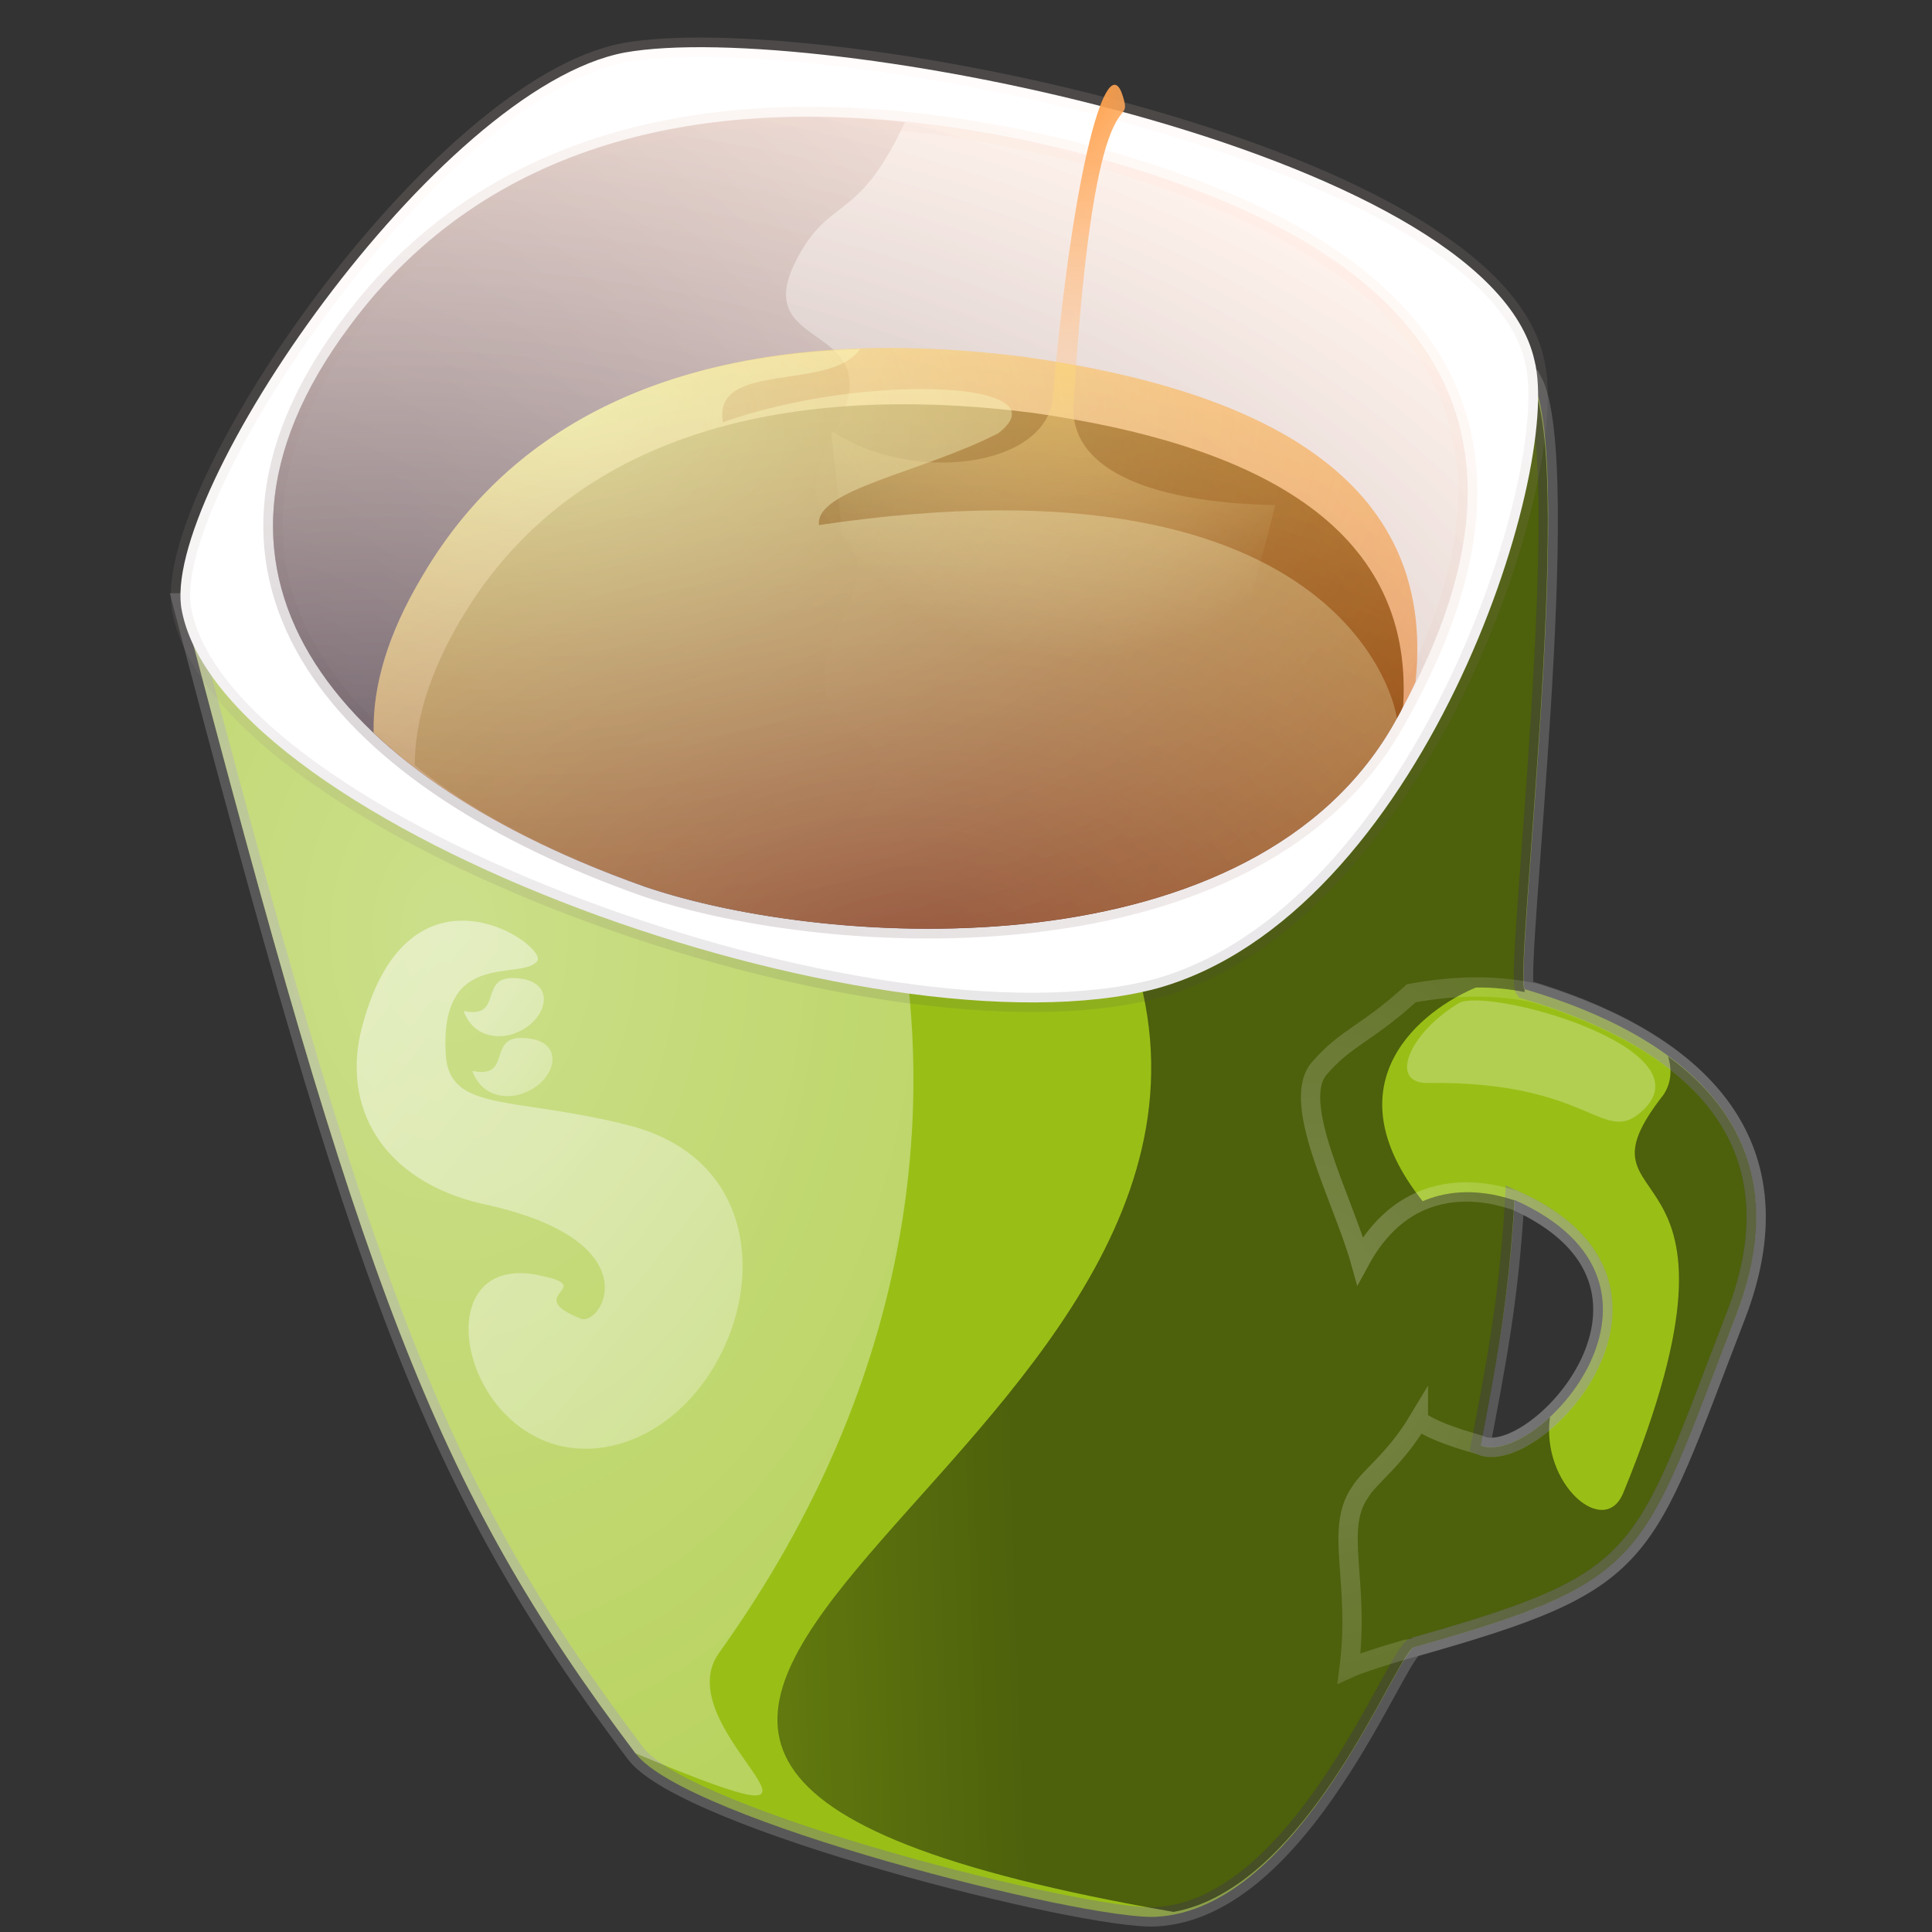
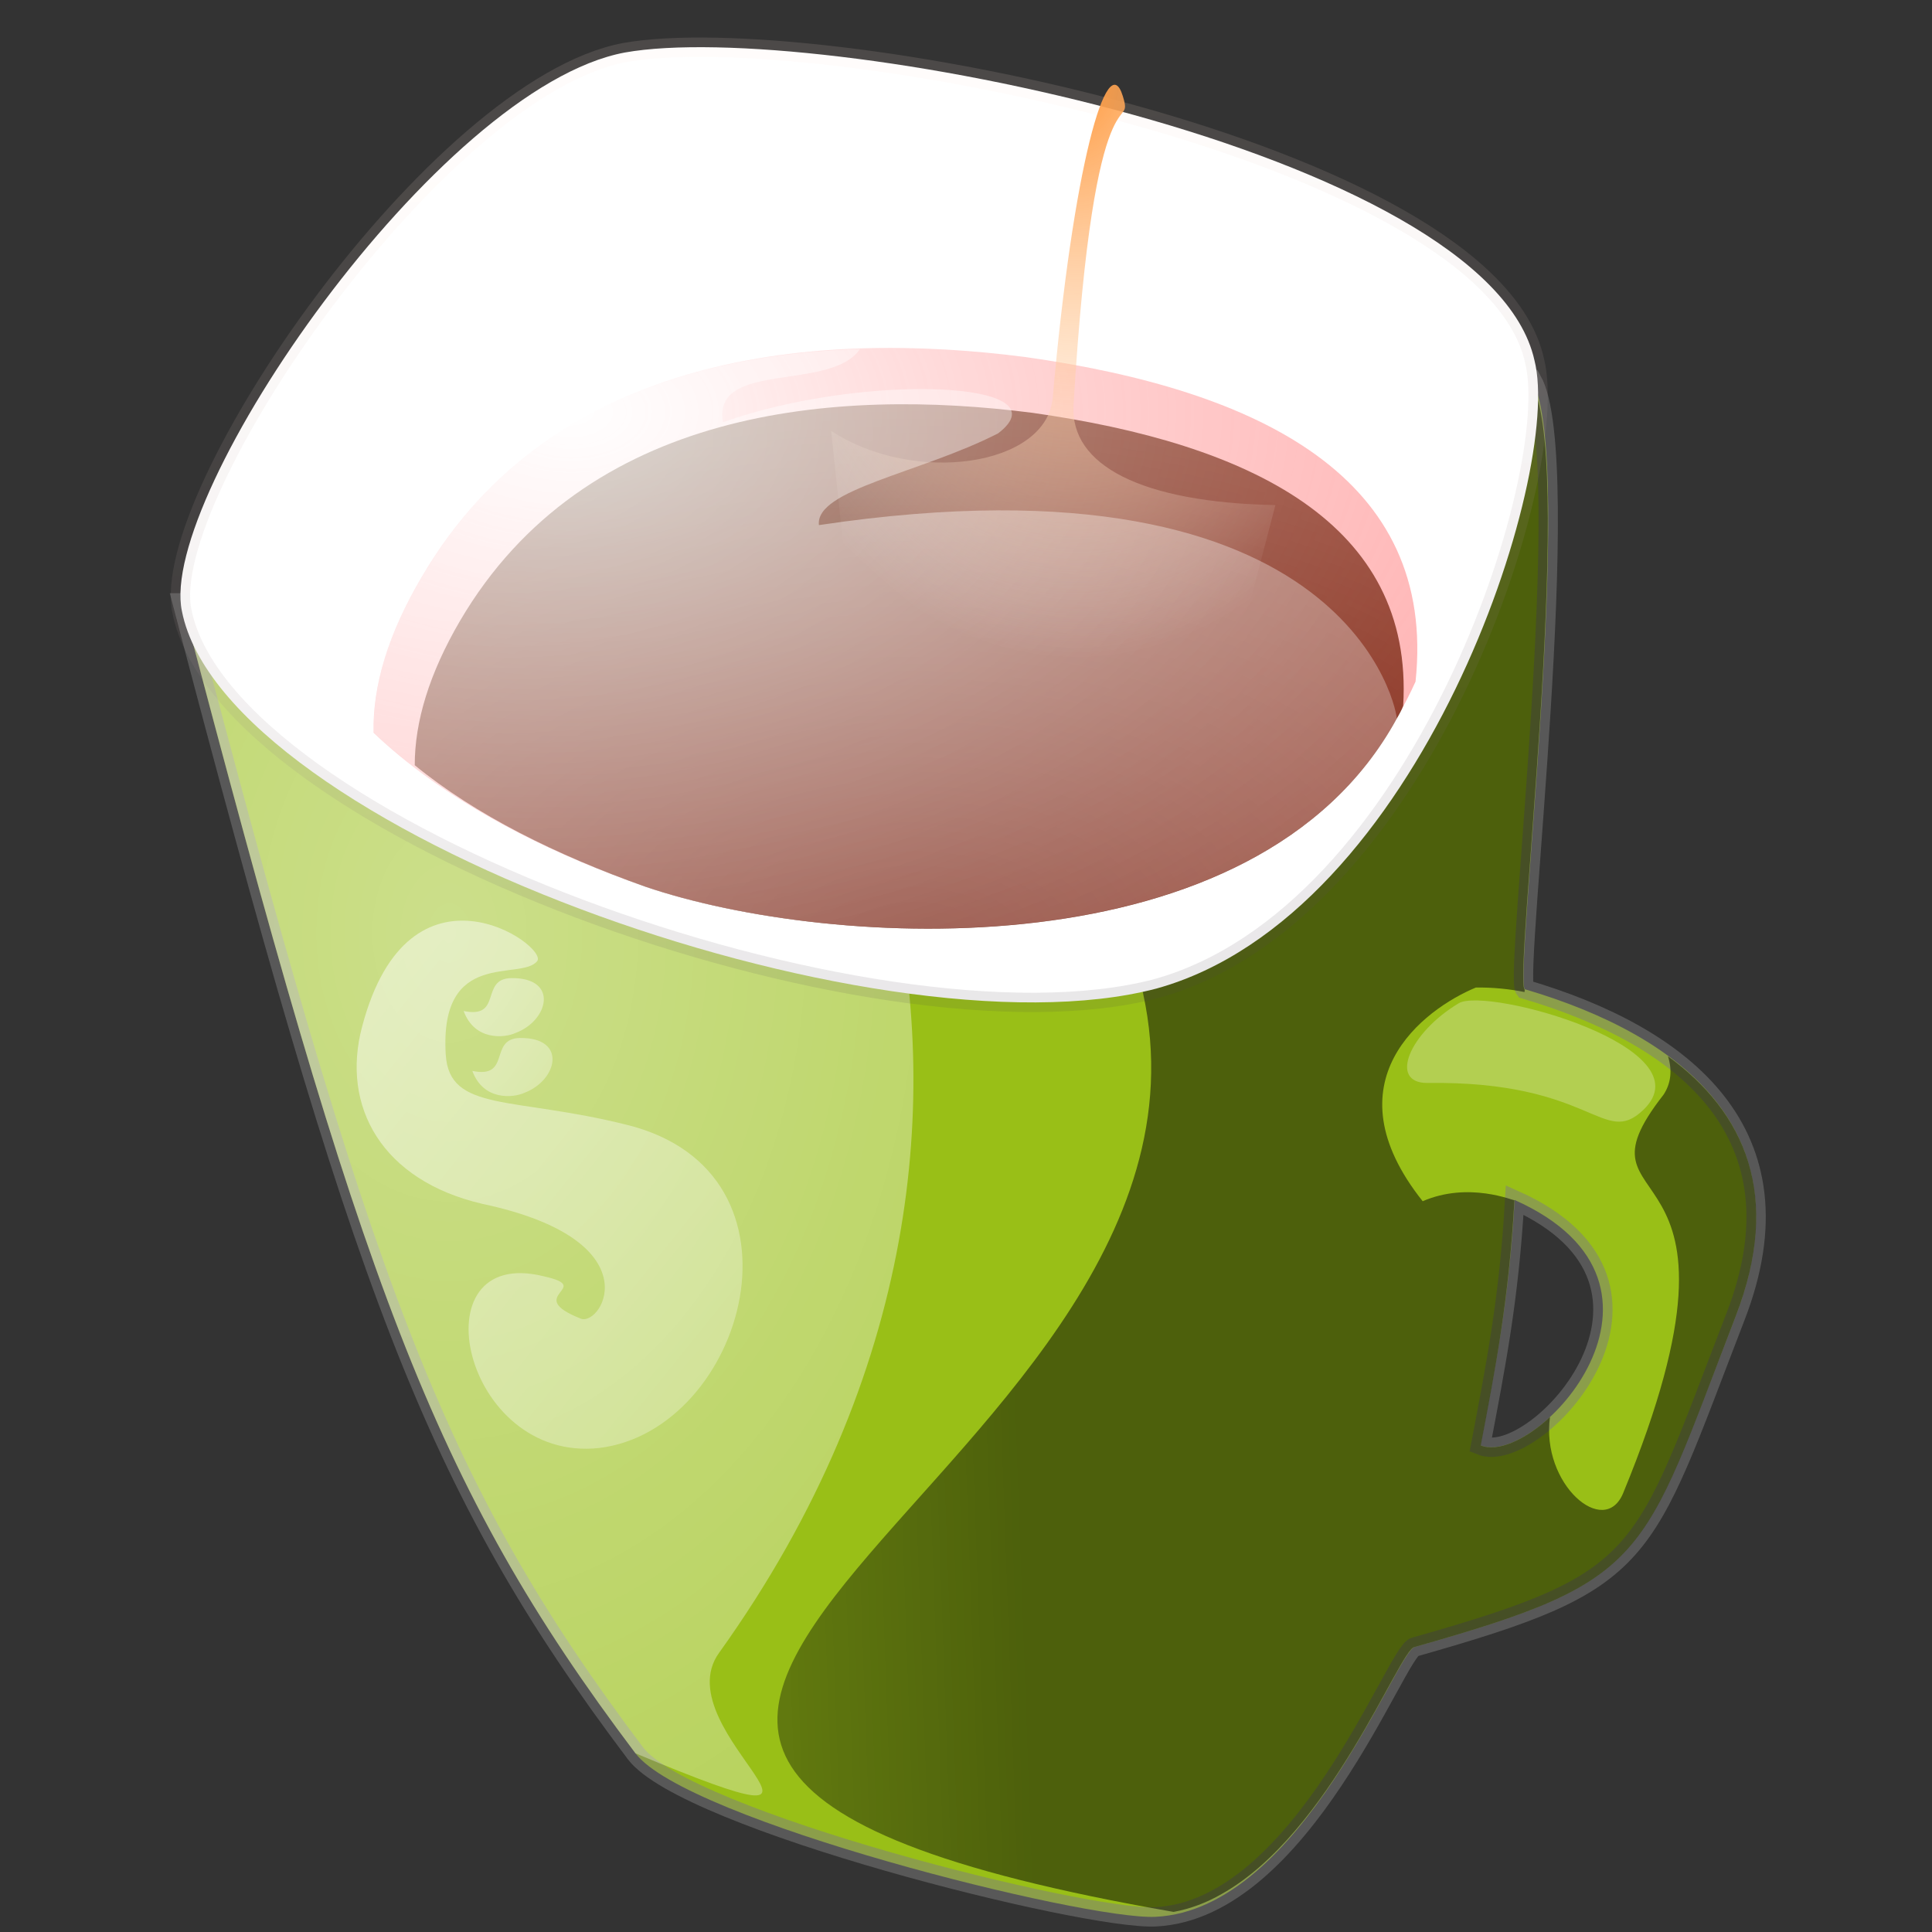
<svg xmlns="http://www.w3.org/2000/svg" xmlns:xlink="http://www.w3.org/1999/xlink" version="1.0" viewBox="0 0 625 625">
  <rect x="0" y="0" width="625" height="625" fill="#333333" stroke="none" />
  <defs>
    <radialGradient id="l" cy=".125" cx=".184" r="1.091">
      <stop offset="0" stop-color="#fff" stop-opacity=".51" />
      <stop offset="1" stop-color="red" stop-opacity=".302" />
    </radialGradient>
    <radialGradient id="i" xlink:href="#a" cy=".93" cx=".156" r="1.002" />
    <radialGradient id="h" xlink:href="#b" cy=".936" cx=".05" r="1.051" />
    <radialGradient id="o" cy=".977" cx=".5" r=".972">
      <stop offset="0" stop-color="#7f3f00" stop-opacity=".247" />
      <stop offset="1" stop-color="#ff0" stop-opacity=".247" />
    </radialGradient>
    <radialGradient id="n" cy=".047" cx=".553" r=".898">
      <stop offset="0" stop-color="#ff9a3f" />
      <stop offset="1" stop-color="#fff" stop-opacity="0" />
    </radialGradient>
    <radialGradient id="k" cy=".954" r="2.606">
      <stop offset="0" stop-color="#331900" />
      <stop offset="1" stop-color="#323200" stop-opacity=".165" />
    </radialGradient>
    <radialGradient id="m" xlink:href="#c" cy=".141" cx=".136" r="1.1" />
    <radialGradient id="g" xlink:href="#a" cy=".984" cx=".07" r="1.697" />
    <radialGradient id="j" xlink:href="#c" cy=".481" cx=".048" r=".632" />
    <radialGradient id="e" xlink:href="#c" cy=".305" cx=".284" r=".956" />
    <linearGradient id="f" y2=".094" xlink:href="#b" y1=".938" x2=".439" x1=".572" />
    <linearGradient id="a">
      <stop offset="0" stop-color="#4c3f4c" stop-opacity=".749" />
      <stop offset="1" stop-color="#ffe6da" stop-opacity=".498" />
    </linearGradient>
    <linearGradient id="c">
      <stop offset="0" stop-color="#fff" stop-opacity=".498" />
      <stop offset="1" stop-color="#fff" stop-opacity=".247" />
    </linearGradient>
    <linearGradient id="d" y2=".508" y1=".523" x2=".5" x1=".081">
      <stop offset="0" stop-opacity=".153" />
      <stop offset="1" stop-opacity=".498" />
    </linearGradient>
    <linearGradient id="b">
      <stop offset="0" stop-color="#4c3f4c" stop-opacity=".247" />
      <stop offset="1" stop-color="#ffe6da" stop-opacity=".247" />
    </linearGradient>
    <linearGradient id="p" y2=".953" xlink:href="#c" y1=".102" x2=".909" x1=".091" />
    <linearGradient id="q" y2="1.178" xlink:href="#c" y1="-.11" x2="1.373" x1="-.143" />
  </defs>
  <path d="M58.974 195.02c57.786 220.24 80.796 284.88 146.6 372.17 16.36 21.7 145.25 53.99 168.19 52.9 47.46-2.24 78.09-86.21 83.9-87.3 76.04-21.55 73.12-27.57 103.79-106.9 22.87-59.12-16.56-90.68-68.2-105.88-3.48-4.38 16.72-171.15 2.4-196.95l-436.68 71.96zm431.01 193.17c61.68 27.58 6.91 86.69-11 79.38 4.82-25.41 9.22-47.41 11-79.38z" stroke-opacity=".5" fill-rule="evenodd" stroke="#7f7f7f" stroke-width="6.25" fill="#99bf17" />
  <path d="M457.56 532.82c-4.9.93-27.1 60.21-62.41 79.92-4.92 2.82-10.02 4.74-15.49 5.76-304.4-52.9 35.23-141.61-11.8-304.75 31.37-11.68 94.39-39.53 128.33-188.29 13 29.72-6.49 190.19-3.01 194.6 0 0 .13.01 0 .87-5-1.01-10.29-1.54-15.75-1.46-16.9 7.03-48.04 30.38-17.19 69.13-.06-.01-.06.05-.13.05 15.12-6.61 29.72-.09 29.81-.39-1.78 31.95-6.05 53.94-10.9 79.33.09-.31.09-.31 0 0 5.47 2.24 14.43-1.77 22.4-9.18-2.99 21.65 17.58 39.41 23.68 24.59 48.45-117.62-19.67-87.02 13.02-128.82 2.48-3.69 2.88-8.05 1.47-12.48 24.93 18.16 37.01 45.11 21.9 84.12-30.65 79.44-27.73 85.43-103.93 107-.13-.01-.13-.01 0 0z" fill-rule="evenodd" fill="url(#d)" />
  <path d="M59 195c57.75 220.25 80.75 284.88 146.56 372.19 85.13 35.56 8.51-6.79 27.06-32.5 130.26-181.81 24.25-359.5-16.93-365.5L59 195z" fill-rule="evenodd" fill="url(#e)" />
  <path d="M202.12 16.991c-60.52 11.336-151.16 143.2-143.27 180.72 13.813 70.22 224.47 145.9 315.21 122.1 85.62-23.68 131.62-166.93 122.34-203.23-15.12-68.092-232.95-110.58-294.28-99.589z" fill-rule="evenodd" stroke="url(#f)" stroke-width="6.25" stroke-opacity=".5" fill="#fff" />
-   <path d="M276.09 299.21c-26.42-1.56-50.1-6.49-67.38-12.31-94.97-33.61-157.63-98.45-95.52-181.45 45.16-60.996 115.24-72.737 179.55-65.909-15.76 33.905-24.91 23.062-36.05 46.454-13.35 29.065 33.97 17.155 12.46 55.325-19.6 37.97 23.2 20.71 2.25 61.25-20.69 45.75 34.82 24.56 3.34 65.01-13.57 18.31-17.71 22.01 1.35 31.63z" fill-rule="evenodd" fill="url(#g)" />
-   <path d="M342.38 47.765c102.38 25.327 170.18 76.985 109.45 184.78-45.34 82.76-183.22 74.74-243.15 54.34-94.98-33.53-157.6-98.38-95.55-181.45 57.11-77.238 154.25-75.36 229.25-57.665z" fill-rule="evenodd" stroke="url(#h)" stroke-width="6.25" fill="url(#i)" />
-   <path d="M458.85 459.5c-7.66 12.77-15.94 18.25-18.88 23.24-8.4 12.1.07 28.85-3.54 56.95 5.58-2.53 20.98-6.91 21.14-6.88 76.21-21.55 73.24-27.57 103.9-106.97 22.42-57.83-14.89-89.18-65.05-104.63-12.05-2.62-25.52-2.56-39.87.11-14.59 13.28-20.87 14.1-29.53 24.05-10.05 10.71 7.41 42.58 12.99 62.41 18.15-33.36 49.84-19.05 49.94-19.55 61.67 27.57 7.01 86.71-10.91 79.39.07-.33-13.15-3.2-20.19-8.12z" stroke="url(#j)" stroke-width="6.25" stroke-opacity=".5" fill="none" />
  <path d="M471.93 324.53c-16.03 9.59-22.8 25.85-10.17 25.81 53.6-.77 56.83 21.06 69.81 8.75 21.24-20.15-50.48-39.92-59.64-34.56z" fill-rule="evenodd" fill="#fff" fill-opacity=".25" />
  <path d="M334.16 133.57c70.13 9.95 123.3 35.59 119.77 94.77-.46 1.29-1.33 2.85-2.16 4.24-45.22 82.69-183.17 74.62-243.02 54.25-28.92-10.26-54.94-23.23-74.58-39.28-.02-14.15 4.76-29.79 14.63-46.68 40.53-69.1 121.49-75.52 185.36-67.3z" fill-rule="evenodd" fill="url(#k)" />
  <path d="M331.77 115.51c75.86 10.71 133.11 39.04 126.16 104.98-1.71 3.81-3.83 7.88-6.16 12.09-45.22 82.69-183.17 74.62-243.02 54.25-35.44-12.38-66.36-29.23-87.89-49.79-.32-15.24 4.7-32.04 15.62-50.46 42.58-72.84 127.94-79.79 195.29-71.07z" fill-rule="evenodd" fill="url(#l)" />
  <path d="M264.92 169.87c-1.3-11.52 32.78-16.8 57.97-29.68 22.33-17.07-43.99-19.65-89.02-3.59-3.48-20.14 34.92-9.79 44.33-23.69-54.29 1.69-109.91 19.22-141.69 73.71-11.02 18.36-15.93 35.13-15.62 50.41 21.51 20.53 52.45 37.5 87.82 49.87 59.86 20.24 197.92 28.31 243.13-54.38.42-.82-13.65-88.51-186.92-62.65z" fill-rule="evenodd" fill="url(#m)" />
  <path d="M340.55 128.71c-1.97 22.16-44.79 28.34-71.68 10.67l3.84 36.24c48.83 46.78 67.29 49.87 130.72 22.86l9.16-35.09c-43.34-.83-66.47-12.86-65.3-32.32 6.75-113.57 19.86-87.194 15.94-99.984-5-16.305-16.11 22.814-22.68 97.624z" fill-rule="evenodd" fill="url(#n)" />
-   <path d="M331.77 115.51c75.86 10.71 133.11 39.04 126.16 104.98-1.71 3.81-3.83 7.88-6.16 12.09-45.22 82.69-183.17 74.62-243.02 54.25-35.44-12.38-66.36-29.23-87.89-49.79-.32-15.24 4.7-32.04 15.62-50.46 42.58-72.84 127.94-79.79 195.29-71.07z" fill-rule="evenodd" fill="url(#o)" />
  <path d="M202.66 363.85c-36.83-9.2-57.26-4.02-58.46-22.64-2.15-34.68 24.46-23.67 29.61-30.33 3.55-5.03-41.4-36.4-56.63 21.09-6.99 26.01 6.4 49.95 38.89 57.48 55.05 11.7 38.81 39.4 31.94 37.18-19.36-7.62 4.83-9.98-12.15-13.76-41.37-10.23-26.22 60.48 18.02 55.55 47.09-5.77 71.16-89.25 8.78-104.57z" fill-rule="evenodd" fill="url(#p)" />
  <path d="M165.43 316.42c-10.23.12-2.77 13.26-15.44 10.64 3.59 9.81 13.4 8.69 16.79 7.1 10.81-4.04 14-17.92-1.35-17.74zM168.24 335.79c-10.22.12-2.77 13.26-15.44 10.65 3.59 9.8 13.4 8.68 16.8 7.1 10.8-4.04 14-17.93-1.36-17.75z" fill-rule="evenodd" fill="url(#q)" />
</svg>